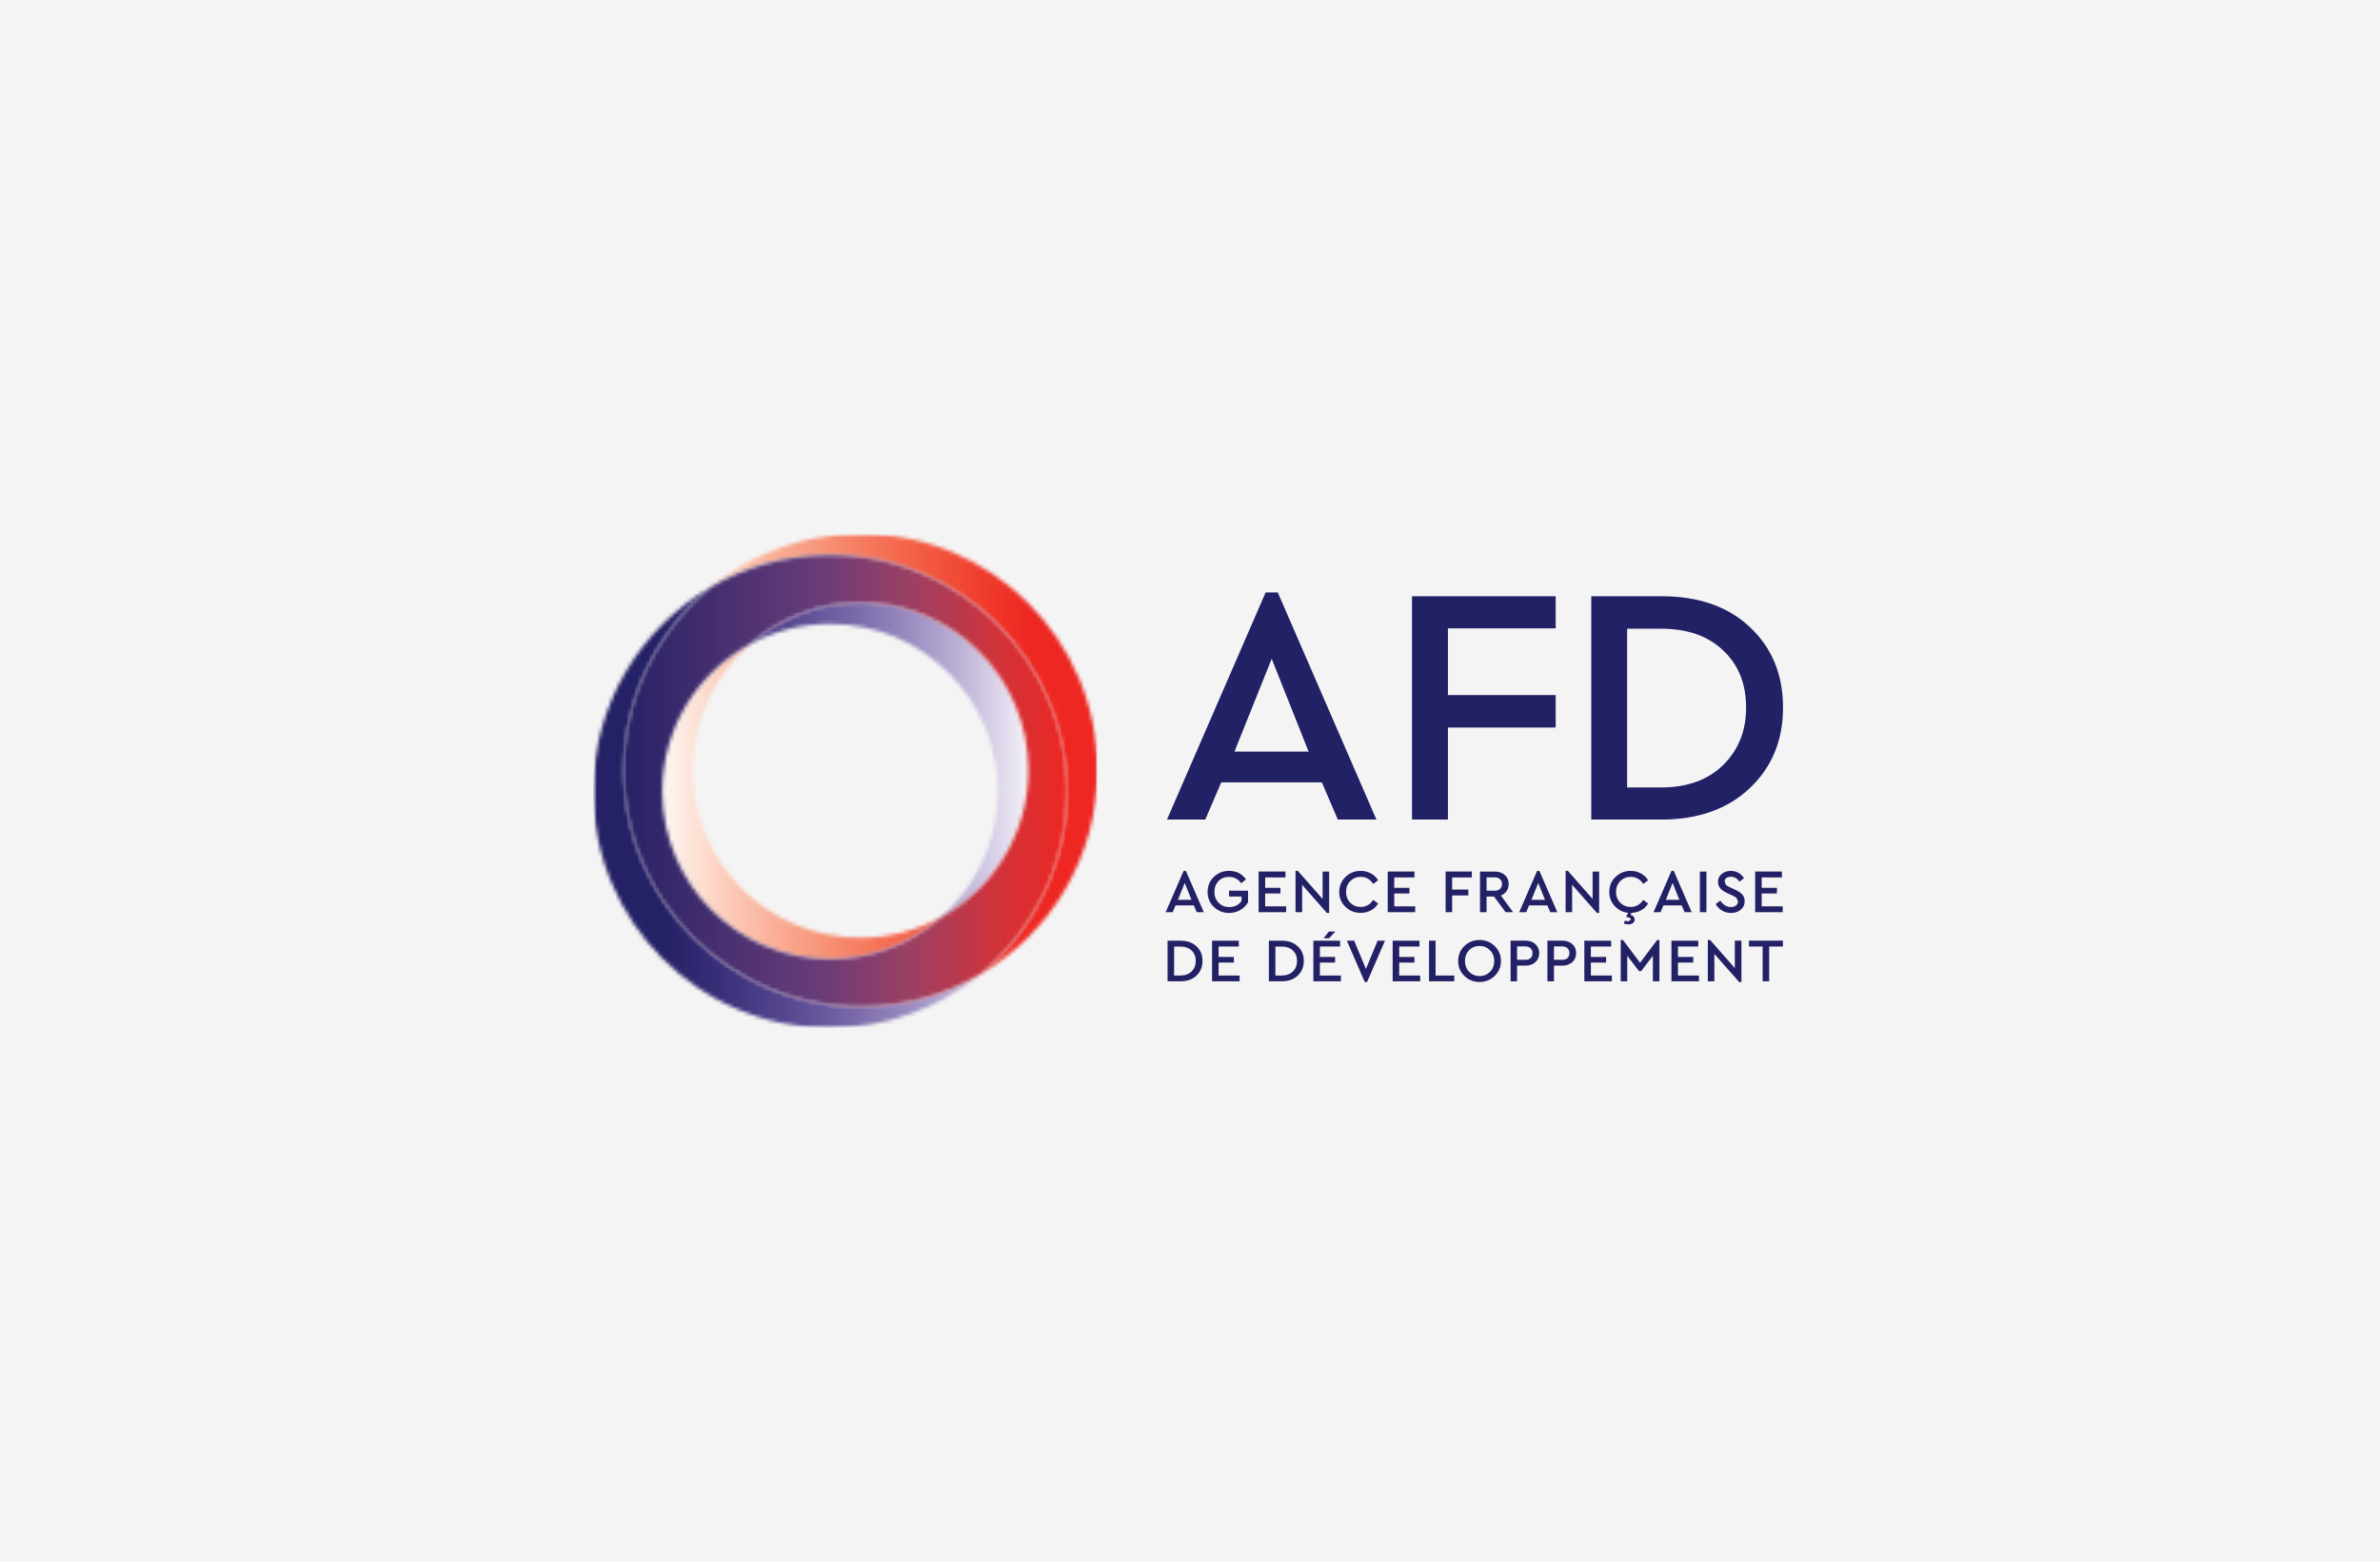
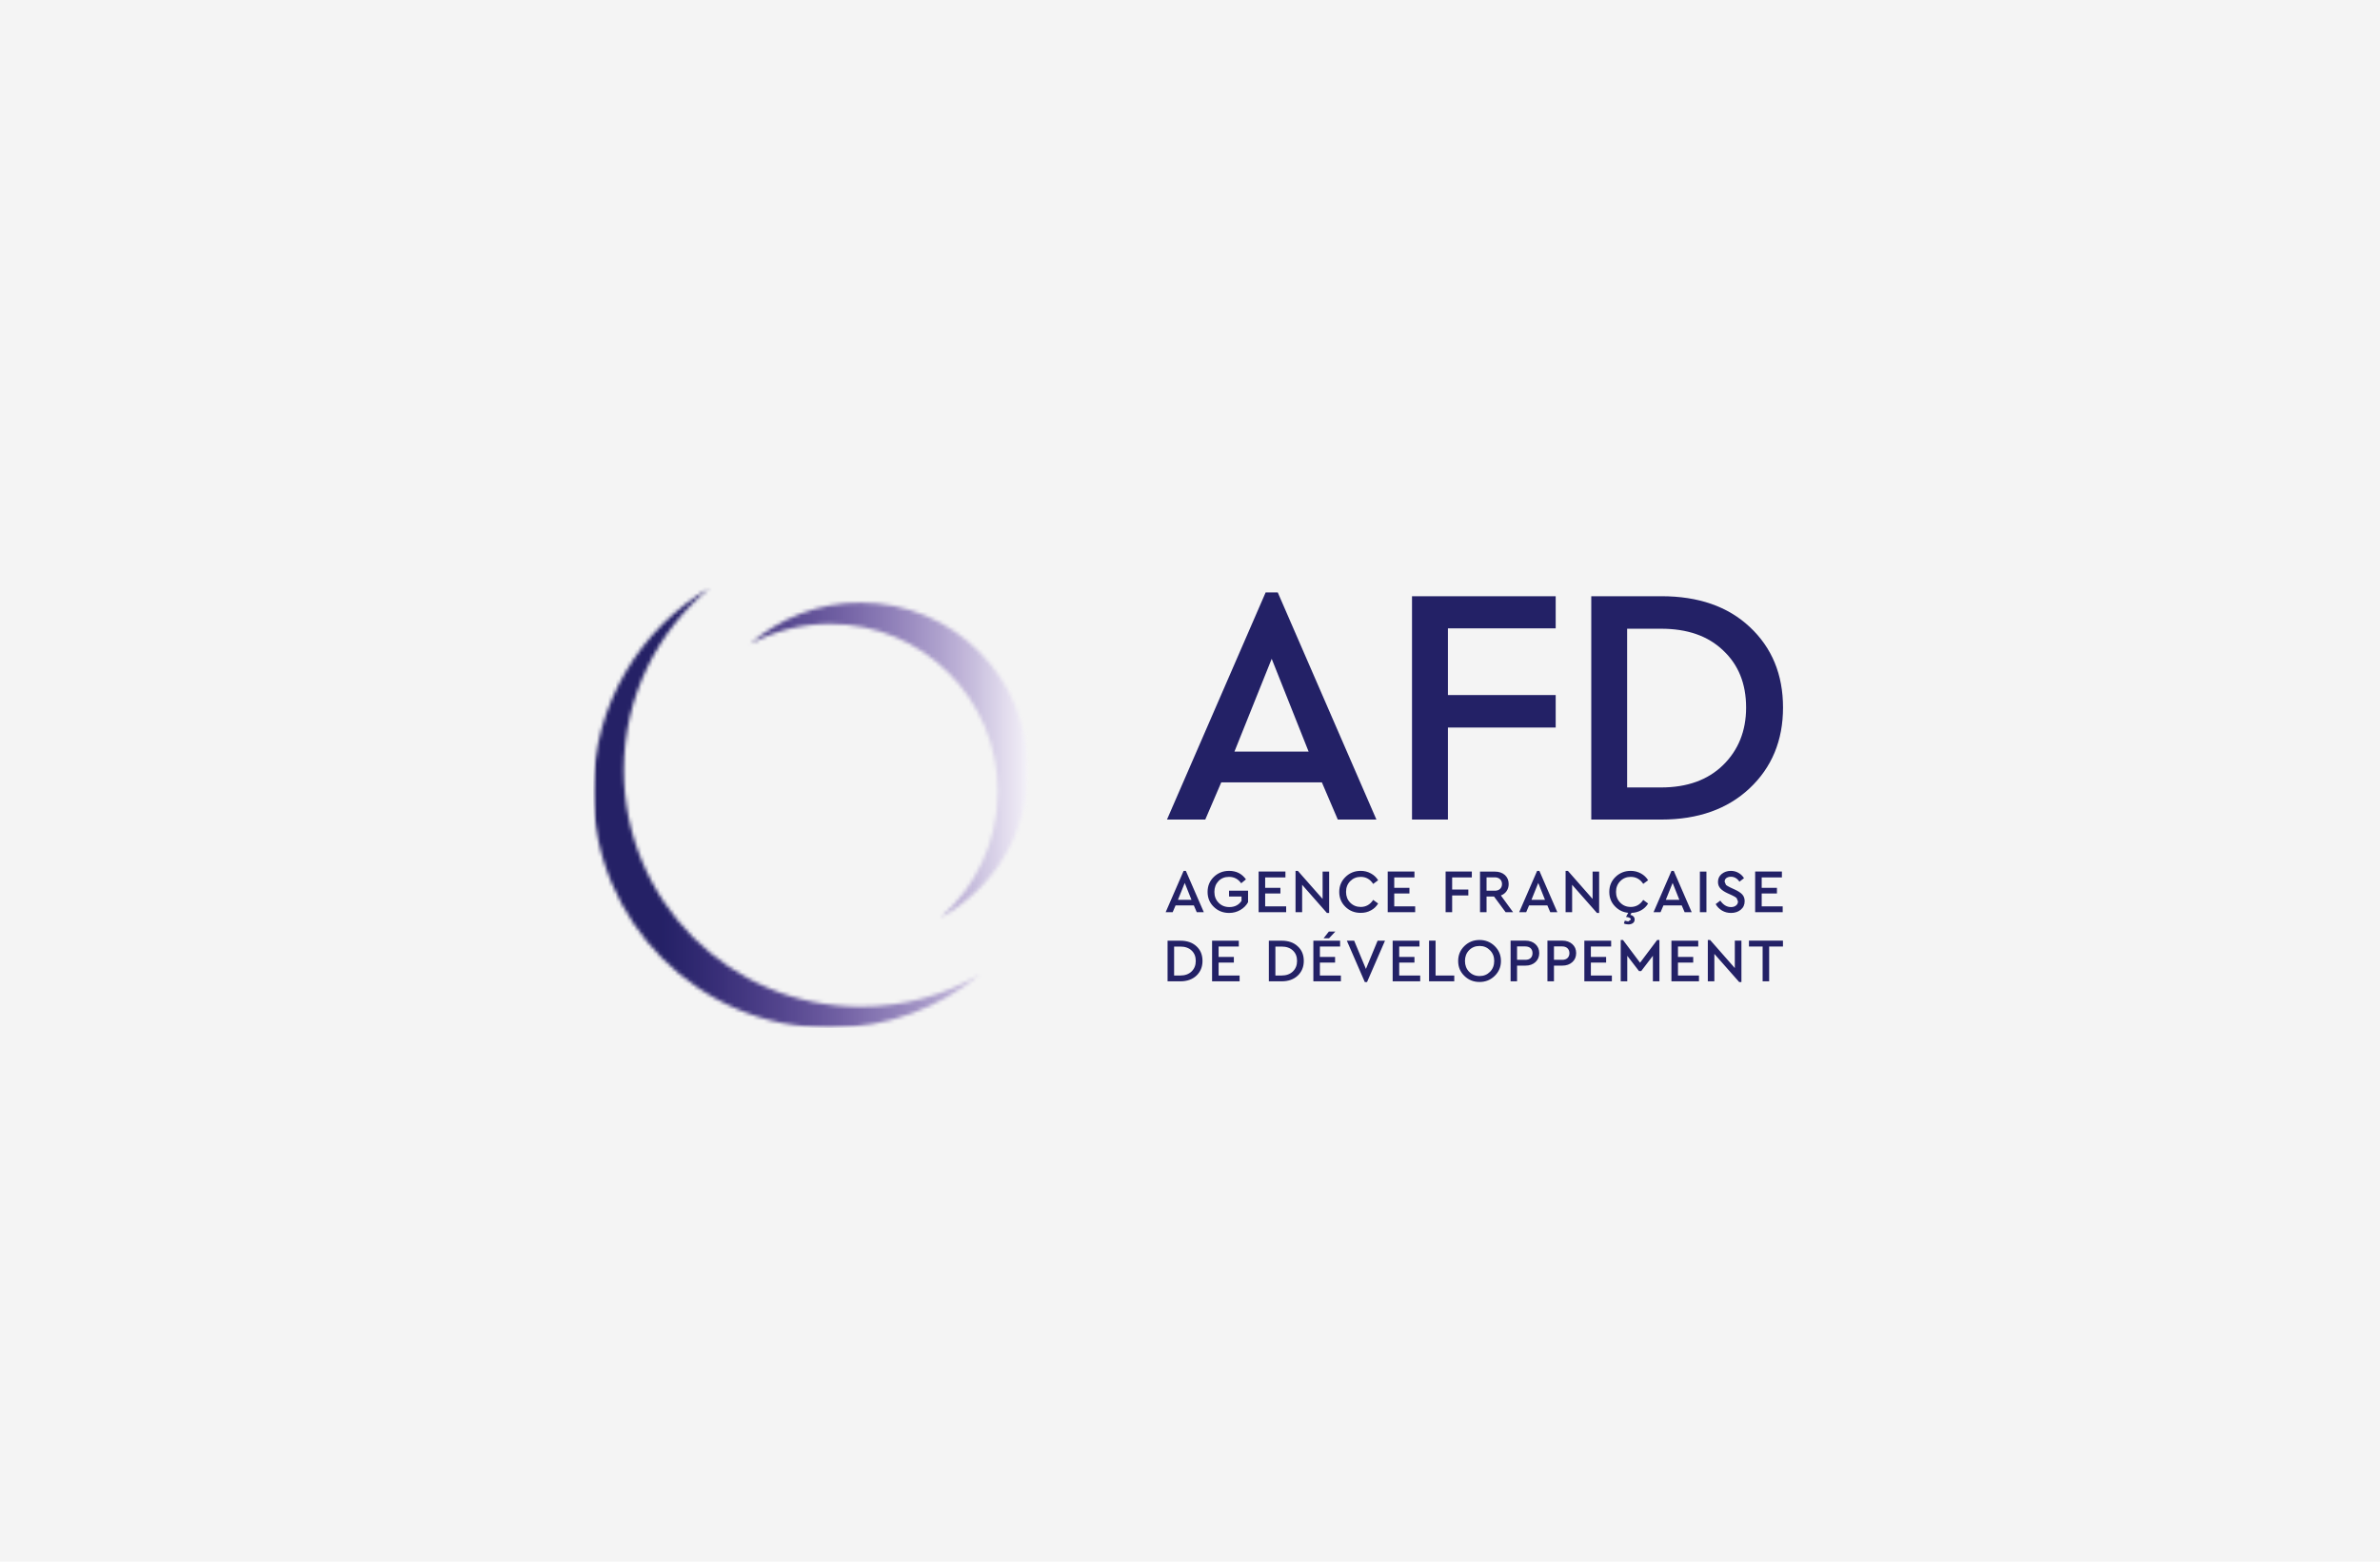
<svg xmlns="http://www.w3.org/2000/svg" width="640" height="420" viewBox="0 0 640 420" fill="none">
  <rect width="640" height="420" fill="#F4F4F4" />
  <g style="mix-blend-mode:luminosity">
    <mask id="mask0_1_162" style="mask-type:luminance" maskUnits="userSpaceOnUse" x="178" y="143" width="118" height="120">
-       <path d="M178.087 143.541H295.113V262.062H178.087V143.541Z" fill="white" />
-     </mask>
+       </mask>
    <g mask="url(#mask0_1_162)">
      <mask id="mask1_1_162" style="mask-type:luminance" maskUnits="userSpaceOnUse" x="178" y="143" width="118" height="120">
        <path d="M231.424 143.541C216.119 143.541 202.074 148.932 191.084 157.924C200.512 152.408 211.485 149.251 223.203 149.251C258.377 149.251 286.892 177.716 286.892 212.848C286.892 232.693 277.802 250.393 263.562 262.062C282.436 251.031 295.113 230.565 295.113 207.138C295.113 172.005 266.598 143.541 231.424 143.541ZM178.087 212.848C178.087 237.748 198.293 257.93 223.203 257.93C234.585 257.93 244.972 253.727 252.926 246.775C246.534 250.233 239.201 252.202 231.424 252.202C206.496 252.202 186.308 232.037 186.308 207.138C186.308 193.606 192.273 181.475 201.719 173.211C187.639 180.837 178.087 195.734 178.087 212.848Z" fill="white" />
      </mask>
      <g mask="url(#mask1_1_162)">
        <path d="M295.113 262.062V143.541H178.087V262.062H295.113Z" fill="url(#paint0_linear_1_162)" />
      </g>
    </g>
    <mask id="mask2_1_162" style="mask-type:luminance" maskUnits="userSpaceOnUse" x="159" y="157" width="118" height="120">
      <path d="M159.532 157.924H276.541V276.463H159.532V157.924Z" fill="white" />
    </mask>
    <g mask="url(#mask2_1_162)">
      <mask id="mask3_1_162" style="mask-type:luminance" maskUnits="userSpaceOnUse" x="159" y="157" width="118" height="120">
        <path d="M159.532 212.848C159.532 247.874 187.852 276.285 222.866 276.463H223.541C238.739 276.374 252.66 270.983 263.562 262.062C254.133 267.578 243.143 270.752 231.424 270.752C196.251 270.752 167.753 242.27 167.753 207.138C167.753 187.31 176.844 169.593 191.084 157.924C172.21 168.955 159.532 189.421 159.532 212.848ZM201.719 173.211C208.111 169.753 215.427 167.784 223.203 167.784C248.132 167.784 268.338 187.966 268.338 212.848C268.338 226.38 262.372 238.51 252.926 246.775C266.988 239.149 276.541 224.252 276.541 207.138C276.541 182.256 256.353 162.074 231.424 162.074C220.043 162.074 209.656 166.277 201.719 173.211Z" fill="white" />
      </mask>
      <g mask="url(#mask3_1_162)">
        <path d="M159.532 276.463V157.924H276.541V276.463H159.532Z" fill="url(#paint1_linear_1_162)" />
      </g>
    </g>
    <mask id="mask4_1_162" style="mask-type:luminance" maskUnits="userSpaceOnUse" x="166" y="148" width="123" height="125">
      <path d="M166.226 148.045H288.064V272.277H166.226V148.045Z" fill="white" />
    </mask>
    <g mask="url(#mask4_1_162)">
      <mask id="mask5_1_162" style="mask-type:luminance" maskUnits="userSpaceOnUse" x="167" y="149" width="120" height="122">
-         <path d="M191.084 157.924C176.844 169.593 167.753 187.31 167.753 207.137C167.753 242.27 196.251 270.752 231.424 270.752C243.143 270.752 254.134 267.578 263.562 262.062C277.802 250.393 286.892 232.693 286.892 212.848C286.892 177.716 258.377 149.251 223.203 149.251C211.485 149.251 200.512 152.408 191.084 157.924ZM178.087 212.848C178.087 195.734 187.639 180.837 201.719 173.211C209.656 166.277 220.043 162.073 231.424 162.073C256.353 162.073 276.541 182.256 276.541 207.137C276.541 224.252 266.988 239.149 252.926 246.775C244.972 253.727 234.585 257.93 223.203 257.93C198.293 257.93 178.087 237.748 178.087 212.848Z" fill="white" />
-       </mask>
+         </mask>
      <g mask="url(#mask5_1_162)">
        <path d="M288.251 147.773H165.744V272.316H288.251V147.773Z" fill="url(#paint2_linear_1_162)" />
      </g>
    </g>
    <path d="M446.762 160.351C456.688 160.351 464.624 163.083 470.537 168.634C476.467 174.184 479.468 181.385 479.468 190.305C479.468 199.12 476.467 206.409 470.448 212.048C464.536 217.599 456.599 220.419 446.762 220.419H427.906V160.351H446.762ZM437.547 169.095V211.782H446.674C453.687 211.782 459.244 209.778 463.346 205.77C467.447 201.762 469.543 196.566 469.543 190.305C469.543 183.832 467.447 178.742 463.346 174.912C459.244 170.992 453.687 169.095 446.674 169.095M418.336 160.351V168.988H389.359V186.936H418.336V195.661H389.359V220.419H379.7V160.351M359.743 220.419L355.464 210.417H328.404L324.107 220.419H313.809L340.336 159.341H343.603L370.13 220.419H359.743ZM351.895 202.134L341.969 177.182L331.955 202.134" fill="#232166" />
    <path d="M470.306 252.98V254.558H473.981V263.922H475.739V254.558H479.45V252.98M466.506 260.358L459.866 252.803H459.245V263.922H461.003V256.545L467.679 264.117H468.282V252.98H466.506M451.219 258.886H455.32V257.36H451.219V254.558H456.67V252.998H449.461V263.922H456.865V262.362H451.219M441.027 258.921L436.429 252.803H435.826V263.922H437.583V257.059L440.744 261.173H441.33L444.473 257.059V263.922H446.231V252.803H445.626M427.799 258.886H431.901V257.36H427.799V254.558H433.25V252.998H426.042V263.922H433.446V262.362H427.799M421.514 257.662C421.176 257.981 420.697 258.141 420.094 258.141H417.874V254.54H420.094C420.697 254.54 421.177 254.718 421.514 255.037C421.852 255.374 422.029 255.817 422.029 256.35C422.029 256.899 421.852 257.325 421.514 257.662ZM422.81 253.92C422.118 253.3 421.23 252.98 420.111 252.98H416.116V263.923H417.874V259.702H420.111C421.23 259.702 422.118 259.383 422.81 258.762C423.502 258.142 423.84 257.326 423.84 256.333C423.84 255.339 423.502 254.541 422.81 253.921M411.606 257.662C411.269 257.981 410.79 258.141 410.15 258.141H407.949V254.54H410.15C410.79 254.54 411.269 254.718 411.606 255.037C411.944 255.374 412.104 255.817 412.104 256.35C412.104 256.899 411.944 257.325 411.606 257.662ZM412.885 253.92C412.193 253.3 411.304 252.98 410.204 252.98H406.209V263.923H407.949V259.702H410.204C411.304 259.702 412.192 259.383 412.885 258.762C413.56 258.142 413.914 257.326 413.914 256.333C413.914 255.339 413.56 254.541 412.885 253.921M400.687 261.351C399.941 262.114 399 262.504 397.881 262.504C396.745 262.504 395.804 262.114 395.058 261.351C394.312 260.589 393.94 259.613 393.94 258.442C393.94 257.289 394.312 256.314 395.058 255.552C395.804 254.79 396.745 254.416 397.881 254.416C399 254.416 399.923 254.806 400.669 255.57C401.433 256.333 401.805 257.29 401.805 258.443C401.805 259.614 401.433 260.588 400.687 261.351ZM397.864 252.803C396.248 252.803 394.899 253.352 393.78 254.435C392.662 255.534 392.111 256.864 392.111 258.46C392.111 260.056 392.661 261.387 393.78 262.468C394.899 263.567 396.248 264.1 397.864 264.1C399.444 264.1 400.811 263.568 401.93 262.468C403.048 261.386 403.617 260.056 403.617 258.46C403.617 256.864 403.049 255.534 401.93 254.435C400.812 253.352 399.444 252.803 397.864 252.803ZM386.039 252.981H384.281V263.923H391.063V262.362H386.039M376.255 258.886H380.357V257.361H376.255V254.559H381.706V252.998H374.497V263.923H381.902V262.362H376.255M367.307 260.589L364.146 252.998H362.175L367.005 264.118H367.608L372.438 252.998H370.449M355.925 252.342H357.399L359.086 250.533H357.346M354.931 258.886H359.015V257.361H354.931V254.559H360.364V252.998H353.173V263.923H360.577V262.362H354.931M347.669 261.263C346.923 261.99 345.893 262.362 344.633 262.362H342.964V254.577H344.633C345.911 254.577 346.923 254.932 347.669 255.641C348.415 256.333 348.788 257.273 348.788 258.443C348.788 259.596 348.415 260.536 347.669 261.263ZM344.651 252.998H341.206V263.923H344.651C346.444 263.923 347.882 263.408 348.965 262.398C350.048 261.37 350.599 260.057 350.599 258.443C350.599 256.811 350.066 255.499 348.965 254.506C347.9 253.494 346.444 252.998 344.651 252.998ZM327.694 258.887H331.796V257.361H327.694V254.559H333.127V252.999H325.936V263.923H333.34V262.363H327.694M320.432 261.264C319.686 261.991 318.657 262.363 317.396 262.363H315.727V254.577H317.396C318.674 254.577 319.686 254.932 320.432 255.641C321.178 256.334 321.551 257.273 321.551 258.443C321.551 259.597 321.178 260.536 320.432 261.264ZM317.414 252.999H313.969V263.924H317.414C319.189 263.924 320.645 263.409 321.728 262.398C322.811 261.37 323.362 260.057 323.362 258.443C323.362 256.812 322.829 255.5 321.746 254.506C320.663 253.495 319.207 252.999 317.414 252.999ZM479.379 243.759H473.733V240.301H477.834V238.776H473.733V235.974H479.166V234.395H471.975V245.338H479.379M466.524 239.255L465.299 238.687C464.749 238.421 464.358 238.19 464.128 237.996L463.772 237.127C463.772 236.701 463.932 236.366 464.251 236.134C464.571 235.922 464.979 235.797 465.441 235.797C466.381 235.797 467.145 236.239 467.749 237.127L468.974 236.187C468.619 235.602 468.139 235.123 467.518 234.769C466.914 234.413 466.204 234.219 465.441 234.219C464.464 234.219 463.648 234.503 462.973 235.053C462.316 235.585 461.978 236.312 461.978 237.199C461.978 237.89 462.209 238.494 462.653 238.972C463.098 239.451 463.737 239.859 464.535 240.231L465.743 240.781C466.329 241.047 466.737 241.295 466.986 241.526L467.358 242.43C467.358 242.891 467.181 243.264 466.826 243.53C466.489 243.814 466.028 243.956 465.477 243.956C464.359 243.956 463.4 243.37 462.601 242.217L461.357 243.157C461.784 243.902 462.352 244.469 463.062 244.895C463.79 245.321 464.589 245.533 465.476 245.533C466.542 245.533 467.429 245.232 468.104 244.665C468.814 244.079 469.152 243.317 469.152 242.359C469.152 241.65 468.939 241.047 468.513 240.568C468.068 240.089 467.412 239.663 466.524 239.256M457.114 245.338H458.872V234.413H457.114V245.338ZM447.952 242.004L449.781 237.463L451.592 242.004H447.952ZM453.012 245.338H454.912L450.083 234.218H449.478L444.649 245.338H446.531L447.312 243.511H452.23M437.245 246.597C438.026 246.687 438.542 246.881 438.542 247.324L437.848 247.821L436.925 247.608L436.676 248.354C436.959 248.513 437.422 248.62 437.865 248.62C438.718 248.62 439.57 248.248 439.57 247.29C439.57 246.598 439.019 246.155 438.415 246.048L438.717 245.516C439.64 245.478 440.492 245.268 441.273 244.842C442.09 244.398 442.729 243.778 443.191 242.998L441.877 242.022C441.06 243.281 439.942 243.92 438.521 243.92C437.385 243.92 436.444 243.53 435.698 242.767C434.934 242.003 434.562 241.029 434.562 239.876C434.562 238.723 434.934 237.748 435.698 236.985C436.444 236.222 437.385 235.832 438.521 235.832C439.942 235.832 441.06 236.47 441.877 237.712L443.191 236.736C442.712 235.973 442.073 235.353 441.256 234.91C440.421 234.449 439.498 234.217 438.504 234.217C436.906 234.217 435.538 234.767 434.42 235.849C433.301 236.948 432.751 238.278 432.751 239.875C432.751 241.471 433.301 242.819 434.42 243.9C435.379 244.84 436.515 245.372 437.847 245.497M422.757 237.96L429.433 245.533H430.019V234.413H428.262V241.773L421.621 234.218H421V245.338H422.758M411.82 242.004L413.648 237.463L415.459 242.004H411.82ZM418.78 245.338L413.95 234.218H413.346L408.517 245.338H410.399L411.179 243.511H416.098L416.879 245.338M401.947 239.556H399.746V235.956H401.947C402.569 235.956 403.031 236.134 403.386 236.471C403.723 236.79 403.901 237.234 403.901 237.766C403.901 238.297 403.723 238.723 403.386 239.06C403.03 239.397 402.569 239.557 401.947 239.557M403.599 240.834C404.256 240.585 404.771 240.195 405.144 239.646C405.516 239.096 405.694 238.475 405.694 237.748C405.694 236.755 405.356 235.957 404.682 235.336C403.99 234.716 403.084 234.414 401.983 234.414H397.988V245.338H399.746V241.117H401.753L404.878 245.338H406.884M390.495 240.833H394.845V239.237H390.495V235.974H395.786V234.395H388.737V245.338H390.495M380.552 243.759H374.924V240.301H379.007V238.776H374.924V235.974H380.357V234.395H373.166V245.338H380.552M368.656 244.841C369.491 244.397 370.13 243.777 370.591 242.996L369.26 242.021C368.443 243.28 367.324 243.919 365.904 243.919C364.785 243.919 363.844 243.529 363.081 242.765C362.335 242.002 361.962 241.045 361.962 239.875C361.962 238.705 362.335 237.746 363.081 236.984C363.844 236.221 364.785 235.831 365.904 235.831C367.324 235.831 368.443 236.469 369.26 237.728L370.591 236.735C370.112 235.972 369.473 235.352 368.638 234.908C367.821 234.447 366.898 234.216 365.904 234.216C364.288 234.216 362.921 234.765 361.802 235.865C360.702 236.948 360.133 238.277 360.133 239.873C360.133 241.469 360.684 242.817 361.802 243.899C362.921 244.981 364.27 245.513 365.904 245.513C366.916 245.513 367.821 245.301 368.656 244.838M350.155 237.96L356.813 245.533H357.417V234.413H355.659V241.773L349.001 234.218H348.379V245.337H350.155M345.858 243.759H340.212V240.301H344.313V238.776H340.212V235.974H345.663V234.395H338.454V245.337H345.858M330.499 241.117H333.855V242.286C333.127 243.386 332.026 243.954 330.588 243.954C329.416 243.954 328.44 243.564 327.694 242.784C326.931 242.021 326.558 241.046 326.558 239.857C326.558 238.704 326.931 237.729 327.659 236.967C328.387 236.204 329.328 235.832 330.5 235.832C331.849 235.832 332.95 236.399 333.767 237.552L335.045 236.506C333.962 234.98 332.453 234.218 330.517 234.218C328.884 234.218 327.517 234.767 326.398 235.849C325.279 236.948 324.729 238.279 324.729 239.875C324.729 241.471 325.279 242.819 326.398 243.901C327.517 244.983 328.884 245.533 330.517 245.533C331.618 245.533 332.63 245.266 333.536 244.735C334.441 244.22 335.134 243.511 335.613 242.642V239.556H330.5M316.757 242.003L318.586 237.463L320.397 242.003H316.757ZM318.284 234.218L313.454 245.337H315.336L316.118 243.511H321.036L321.817 245.337H323.717L318.887 234.218" fill="#232166" />
  </g>
  <defs>
    <linearGradient id="paint0_linear_1_162" x1="295.106" y1="209.999" x2="178.09" y2="209.999" gradientUnits="userSpaceOnUse">
      <stop stop-color="#EE2722" />
      <stop offset="0.125" stop-color="#EE2722" />
      <stop offset="0.156" stop-color="#EE2722" />
      <stop offset="0.16" stop-color="#EE2822" />
      <stop offset="0.164" stop-color="#EE2823" />
      <stop offset="0.168" stop-color="#EE2923" />
      <stop offset="0.172" stop-color="#EE2A23" />
      <stop offset="0.176" stop-color="#EE2B24" />
      <stop offset="0.18" stop-color="#EE2C24" />
      <stop offset="0.184" stop-color="#EE2C25" />
      <stop offset="0.188" stop-color="#EE2D25" />
      <stop offset="0.191" stop-color="#EF2E25" />
      <stop offset="0.195" stop-color="#EF2E26" />
      <stop offset="0.199" stop-color="#EF2F26" />
      <stop offset="0.203" stop-color="#EF3027" />
      <stop offset="0.207" stop-color="#EF3127" />
      <stop offset="0.211" stop-color="#EF3227" />
      <stop offset="0.215" stop-color="#EF3228" />
      <stop offset="0.219" stop-color="#EF3328" />
      <stop offset="0.223" stop-color="#EF3429" />
      <stop offset="0.227" stop-color="#EF3529" />
      <stop offset="0.23" stop-color="#EF362A" />
      <stop offset="0.234" stop-color="#EF372A" />
      <stop offset="0.238" stop-color="#EF382A" />
      <stop offset="0.242" stop-color="#EF382B" />
      <stop offset="0.246" stop-color="#F0392B" />
      <stop offset="0.25" stop-color="#F03A2C" />
      <stop offset="0.254" stop-color="#F03B2C" />
      <stop offset="0.258" stop-color="#F03C2D" />
      <stop offset="0.262" stop-color="#F03C2D" />
      <stop offset="0.266" stop-color="#F03D2E" />
      <stop offset="0.27" stop-color="#F03E2E" />
      <stop offset="0.273" stop-color="#F03F2F" />
      <stop offset="0.277" stop-color="#F03F2F" />
      <stop offset="0.281" stop-color="#F04030" />
      <stop offset="0.285" stop-color="#F04130" />
      <stop offset="0.289" stop-color="#F04231" />
      <stop offset="0.293" stop-color="#F04331" />
      <stop offset="0.297" stop-color="#F04432" />
      <stop offset="0.301" stop-color="#F14533" />
      <stop offset="0.305" stop-color="#F14633" />
      <stop offset="0.309" stop-color="#F14734" />
      <stop offset="0.312" stop-color="#F14835" />
      <stop offset="0.316" stop-color="#F14935" />
      <stop offset="0.32" stop-color="#F14A36" />
      <stop offset="0.324" stop-color="#F14B36" />
      <stop offset="0.328" stop-color="#F14C37" />
      <stop offset="0.332" stop-color="#F14C38" />
      <stop offset="0.336" stop-color="#F14D38" />
      <stop offset="0.34" stop-color="#F14E39" />
      <stop offset="0.344" stop-color="#F14F39" />
      <stop offset="0.348" stop-color="#F14F3A" />
      <stop offset="0.352" stop-color="#F2503B" />
      <stop offset="0.355" stop-color="#F2513B" />
      <stop offset="0.359" stop-color="#F2523C" />
      <stop offset="0.363" stop-color="#F2533D" />
      <stop offset="0.367" stop-color="#F2543D" />
      <stop offset="0.371" stop-color="#F2553E" />
      <stop offset="0.375" stop-color="#F2563F" />
      <stop offset="0.379" stop-color="#F2573F" />
      <stop offset="0.383" stop-color="#F25840" />
      <stop offset="0.387" stop-color="#F25841" />
      <stop offset="0.391" stop-color="#F25941" />
      <stop offset="0.395" stop-color="#F25A42" />
      <stop offset="0.398" stop-color="#F25B43" />
      <stop offset="0.402" stop-color="#F35C43" />
      <stop offset="0.406" stop-color="#F35C44" />
      <stop offset="0.41" stop-color="#F35D45" />
      <stop offset="0.414" stop-color="#F35E45" />
      <stop offset="0.418" stop-color="#F35F46" />
      <stop offset="0.422" stop-color="#F36047" />
      <stop offset="0.426" stop-color="#F36148" />
      <stop offset="0.43" stop-color="#F36248" />
      <stop offset="0.434" stop-color="#F36349" />
      <stop offset="0.438" stop-color="#F3644A" />
      <stop offset="0.441" stop-color="#F3654B" />
      <stop offset="0.445" stop-color="#F3664B" />
      <stop offset="0.449" stop-color="#F3674C" />
      <stop offset="0.453" stop-color="#F3674D" />
      <stop offset="0.457" stop-color="#F4684E" />
      <stop offset="0.461" stop-color="#F4694E" />
      <stop offset="0.465" stop-color="#F46A4F" />
      <stop offset="0.469" stop-color="#F46B50" />
      <stop offset="0.473" stop-color="#F46C51" />
      <stop offset="0.477" stop-color="#F46D52" />
      <stop offset="0.48" stop-color="#F46E52" />
      <stop offset="0.484" stop-color="#F46F53" />
      <stop offset="0.488" stop-color="#F47054" />
      <stop offset="0.492" stop-color="#F47155" />
      <stop offset="0.496" stop-color="#F47156" />
      <stop offset="0.5" stop-color="#F47257" />
      <stop offset="0.504" stop-color="#F47357" />
      <stop offset="0.508" stop-color="#F57458" />
      <stop offset="0.512" stop-color="#F57559" />
      <stop offset="0.516" stop-color="#F5765A" />
      <stop offset="0.52" stop-color="#F5775B" />
      <stop offset="0.523" stop-color="#F5785C" />
      <stop offset="0.527" stop-color="#F5795D" />
      <stop offset="0.531" stop-color="#F5795D" />
      <stop offset="0.535" stop-color="#F57A5E" />
      <stop offset="0.539" stop-color="#F57B5F" />
      <stop offset="0.543" stop-color="#F57C60" />
      <stop offset="0.547" stop-color="#F57D61" />
      <stop offset="0.551" stop-color="#F57E62" />
      <stop offset="0.555" stop-color="#F57F63" />
      <stop offset="0.559" stop-color="#F68064" />
      <stop offset="0.562" stop-color="#F68165" />
      <stop offset="0.566" stop-color="#F68266" />
      <stop offset="0.57" stop-color="#F68367" />
      <stop offset="0.574" stop-color="#F68468" />
      <stop offset="0.578" stop-color="#F68569" />
      <stop offset="0.582" stop-color="#F6866A" />
      <stop offset="0.586" stop-color="#F6876B" />
      <stop offset="0.59" stop-color="#F6886C" />
      <stop offset="0.594" stop-color="#F6896D" />
      <stop offset="0.598" stop-color="#F68A6E" />
      <stop offset="0.602" stop-color="#F68B6F" />
      <stop offset="0.605" stop-color="#F68C70" />
      <stop offset="0.609" stop-color="#F78D71" />
      <stop offset="0.613" stop-color="#F78E72" />
      <stop offset="0.617" stop-color="#F78F73" />
      <stop offset="0.621" stop-color="#F79074" />
      <stop offset="0.625" stop-color="#F79175" />
      <stop offset="0.629" stop-color="#F79276" />
      <stop offset="0.633" stop-color="#F79477" />
      <stop offset="0.637" stop-color="#F79578" />
      <stop offset="0.641" stop-color="#F7967A" />
      <stop offset="0.645" stop-color="#F7977B" />
      <stop offset="0.648" stop-color="#F7987C" />
      <stop offset="0.652" stop-color="#F7997D" />
      <stop offset="0.656" stop-color="#F89A7E" />
      <stop offset="0.66" stop-color="#F89A7F" />
      <stop offset="0.664" stop-color="#F89B80" />
      <stop offset="0.668" stop-color="#F89C81" />
      <stop offset="0.672" stop-color="#F89D82" />
      <stop offset="0.676" stop-color="#F89E83" />
      <stop offset="0.68" stop-color="#F89F84" />
      <stop offset="0.684" stop-color="#F8A085" />
      <stop offset="0.688" stop-color="#F8A186" />
      <stop offset="0.691" stop-color="#F8A288" />
      <stop offset="0.695" stop-color="#F8A389" />
      <stop offset="0.699" stop-color="#F8A48A" />
      <stop offset="0.703" stop-color="#F8A58B" />
      <stop offset="0.707" stop-color="#F8A68C" />
      <stop offset="0.711" stop-color="#F9A78D" />
      <stop offset="0.715" stop-color="#F9A98F" />
      <stop offset="0.719" stop-color="#F9AA90" />
      <stop offset="0.723" stop-color="#F9AB91" />
      <stop offset="0.727" stop-color="#F9AC92" />
      <stop offset="0.73" stop-color="#F9AC93" />
      <stop offset="0.734" stop-color="#F9AD94" />
      <stop offset="0.738" stop-color="#F9AE95" />
      <stop offset="0.742" stop-color="#F9AF97" />
      <stop offset="0.746" stop-color="#F9B098" />
      <stop offset="0.75" stop-color="#F9B199" />
      <stop offset="0.754" stop-color="#F9B29A" />
      <stop offset="0.758" stop-color="#F9B39B" />
      <stop offset="0.762" stop-color="#FAB49D" />
      <stop offset="0.766" stop-color="#FAB59E" />
      <stop offset="0.77" stop-color="#FAB79F" />
      <stop offset="0.773" stop-color="#FAB8A0" />
      <stop offset="0.777" stop-color="#FAB9A2" />
      <stop offset="0.781" stop-color="#FABAA3" />
      <stop offset="0.785" stop-color="#FABBA4" />
      <stop offset="0.789" stop-color="#FABCA6" />
      <stop offset="0.793" stop-color="#FABDA7" />
      <stop offset="0.797" stop-color="#FABEA8" />
      <stop offset="0.801" stop-color="#FABFA9" />
      <stop offset="0.805" stop-color="#FAC0AB" />
      <stop offset="0.809" stop-color="#FAC1AC" />
      <stop offset="0.812" stop-color="#FBC2AD" />
      <stop offset="0.816" stop-color="#FBC3AE" />
      <stop offset="0.82" stop-color="#FBC4B0" />
      <stop offset="0.824" stop-color="#FBC5B1" />
      <stop offset="0.828" stop-color="#FBC6B2" />
      <stop offset="0.832" stop-color="#FBC7B4" />
      <stop offset="0.836" stop-color="#FBC8B5" />
      <stop offset="0.84" stop-color="#FBC9B6" />
      <stop offset="0.844" stop-color="#FBCAB8" />
      <stop offset="0.848" stop-color="#FBCBB9" />
      <stop offset="0.852" stop-color="#FBCDBA" />
      <stop offset="0.855" stop-color="#FBCDBC" />
      <stop offset="0.859" stop-color="#FBCEBD" />
      <stop offset="0.863" stop-color="#FCCFBE" />
      <stop offset="0.867" stop-color="#FCD0C0" />
      <stop offset="0.871" stop-color="#FCD1C1" />
      <stop offset="0.875" stop-color="#FCD2C3" />
      <stop offset="0.879" stop-color="#FCD4C4" />
      <stop offset="0.883" stop-color="#FCD5C6" />
      <stop offset="0.887" stop-color="#FCD7C8" />
      <stop offset="0.891" stop-color="#FCD8C9" />
      <stop offset="0.895" stop-color="#FCD9CB" />
      <stop offset="0.898" stop-color="#FCDACC" />
      <stop offset="0.902" stop-color="#FCDBCE" />
      <stop offset="0.906" stop-color="#FDDDCF" />
      <stop offset="0.91" stop-color="#FDDED1" />
      <stop offset="0.914" stop-color="#FDDFD2" />
      <stop offset="0.918" stop-color="#FDE0D4" />
      <stop offset="0.922" stop-color="#FDE1D5" />
      <stop offset="0.926" stop-color="#FDE2D6" />
      <stop offset="0.93" stop-color="#FDE3D8" />
      <stop offset="0.934" stop-color="#FDE4D9" />
      <stop offset="0.938" stop-color="#FDE5DB" />
      <stop offset="0.941" stop-color="#FDE6DC" />
      <stop offset="0.945" stop-color="#FDE7DE" />
      <stop offset="0.949" stop-color="#FDE8DF" />
      <stop offset="0.953" stop-color="#FDE9E1" />
      <stop offset="0.957" stop-color="#FEEAE2" />
      <stop offset="0.961" stop-color="#FEECE4" />
      <stop offset="0.965" stop-color="#FEEDE5" />
      <stop offset="0.969" stop-color="#FEEEE7" />
      <stop offset="0.973" stop-color="#FEEFE9" />
      <stop offset="0.977" stop-color="#FEF0EA" />
      <stop offset="0.98" stop-color="#FEF1EC" />
      <stop offset="0.984" stop-color="#FEF3ED" />
      <stop offset="0.988" stop-color="#FEF4EF" />
      <stop offset="0.992" stop-color="#FEF5F0" />
      <stop offset="0.996" stop-color="#FEF6F2" />
      <stop offset="1" stop-color="#FEF6F3" />
    </linearGradient>
    <linearGradient id="paint1_linear_1_162" x1="159.531" y1="209.999" x2="276.548" y2="209.999" gradientUnits="userSpaceOnUse">
      <stop stop-color="#252166" />
      <stop offset="0.125" stop-color="#252166" />
      <stop offset="0.156" stop-color="#252166" />
      <stop offset="0.16" stop-color="#252167" />
      <stop offset="0.164" stop-color="#252267" />
      <stop offset="0.168" stop-color="#262268" />
      <stop offset="0.172" stop-color="#272268" />
      <stop offset="0.176" stop-color="#272369" />
      <stop offset="0.18" stop-color="#282369" />
      <stop offset="0.184" stop-color="#28236A" />
      <stop offset="0.188" stop-color="#29246A" />
      <stop offset="0.191" stop-color="#2A246B" />
      <stop offset="0.195" stop-color="#2A256B" />
      <stop offset="0.199" stop-color="#2B256C" />
      <stop offset="0.203" stop-color="#2B256C" />
      <stop offset="0.207" stop-color="#2C266D" />
      <stop offset="0.211" stop-color="#2C266D" />
      <stop offset="0.215" stop-color="#2D276E" />
      <stop offset="0.219" stop-color="#2D276E" />
      <stop offset="0.223" stop-color="#2E276F" />
      <stop offset="0.227" stop-color="#2E286F" />
      <stop offset="0.23" stop-color="#2F2870" />
      <stop offset="0.234" stop-color="#302970" />
      <stop offset="0.238" stop-color="#302971" />
      <stop offset="0.242" stop-color="#312971" />
      <stop offset="0.246" stop-color="#322A72" />
      <stop offset="0.25" stop-color="#322A72" />
      <stop offset="0.254" stop-color="#332B73" />
      <stop offset="0.258" stop-color="#332B74" />
      <stop offset="0.262" stop-color="#342C74" />
      <stop offset="0.266" stop-color="#352C75" />
      <stop offset="0.27" stop-color="#362D75" />
      <stop offset="0.273" stop-color="#362D76" />
      <stop offset="0.277" stop-color="#372E77" />
      <stop offset="0.281" stop-color="#382E77" />
      <stop offset="0.285" stop-color="#382E78" />
      <stop offset="0.289" stop-color="#392F78" />
      <stop offset="0.293" stop-color="#3A2F79" />
      <stop offset="0.297" stop-color="#3A3079" />
      <stop offset="0.301" stop-color="#3B317A" />
      <stop offset="0.305" stop-color="#3C317B" />
      <stop offset="0.309" stop-color="#3D327B" />
      <stop offset="0.312" stop-color="#3E337C" />
      <stop offset="0.316" stop-color="#3E337D" />
      <stop offset="0.32" stop-color="#3F347D" />
      <stop offset="0.324" stop-color="#3F347E" />
      <stop offset="0.328" stop-color="#40357E" />
      <stop offset="0.332" stop-color="#40357F" />
      <stop offset="0.336" stop-color="#41367F" />
      <stop offset="0.34" stop-color="#423680" />
      <stop offset="0.344" stop-color="#433780" />
      <stop offset="0.348" stop-color="#433781" />
      <stop offset="0.352" stop-color="#443881" />
      <stop offset="0.355" stop-color="#453982" />
      <stop offset="0.359" stop-color="#453983" />
      <stop offset="0.363" stop-color="#463A83" />
      <stop offset="0.367" stop-color="#473A84" />
      <stop offset="0.371" stop-color="#483B84" />
      <stop offset="0.375" stop-color="#493C85" />
      <stop offset="0.379" stop-color="#493C86" />
      <stop offset="0.383" stop-color="#4A3D86" />
      <stop offset="0.387" stop-color="#4B3D87" />
      <stop offset="0.391" stop-color="#4C3E88" />
      <stop offset="0.395" stop-color="#4C3F88" />
      <stop offset="0.398" stop-color="#4D3F89" />
      <stop offset="0.402" stop-color="#4E4089" />
      <stop offset="0.406" stop-color="#4F418A" />
      <stop offset="0.41" stop-color="#4F418A" />
      <stop offset="0.414" stop-color="#50428B" />
      <stop offset="0.418" stop-color="#51438B" />
      <stop offset="0.422" stop-color="#52438C" />
      <stop offset="0.426" stop-color="#52448D" />
      <stop offset="0.43" stop-color="#53458D" />
      <stop offset="0.434" stop-color="#54458E" />
      <stop offset="0.438" stop-color="#54468E" />
      <stop offset="0.441" stop-color="#55478F" />
      <stop offset="0.445" stop-color="#564890" />
      <stop offset="0.449" stop-color="#574891" />
      <stop offset="0.453" stop-color="#584991" />
      <stop offset="0.457" stop-color="#594A92" />
      <stop offset="0.461" stop-color="#594A92" />
      <stop offset="0.465" stop-color="#5A4B93" />
      <stop offset="0.469" stop-color="#5B4C93" />
      <stop offset="0.473" stop-color="#5C4D94" />
      <stop offset="0.477" stop-color="#5D4D95" />
      <stop offset="0.48" stop-color="#5E4E95" />
      <stop offset="0.484" stop-color="#5E4F96" />
      <stop offset="0.488" stop-color="#5F5096" />
      <stop offset="0.492" stop-color="#605097" />
      <stop offset="0.496" stop-color="#615198" />
      <stop offset="0.5" stop-color="#625298" />
      <stop offset="0.504" stop-color="#635399" />
      <stop offset="0.508" stop-color="#64549A" />
      <stop offset="0.512" stop-color="#65549A" />
      <stop offset="0.516" stop-color="#66559B" />
      <stop offset="0.52" stop-color="#66569C" />
      <stop offset="0.523" stop-color="#67579C" />
      <stop offset="0.527" stop-color="#68589D" />
      <stop offset="0.531" stop-color="#69599E" />
      <stop offset="0.535" stop-color="#6A599E" />
      <stop offset="0.539" stop-color="#6A5A9F" />
      <stop offset="0.543" stop-color="#6B5B9F" />
      <stop offset="0.547" stop-color="#6C5CA0" />
      <stop offset="0.551" stop-color="#6D5DA1" />
      <stop offset="0.555" stop-color="#6E5EA1" />
      <stop offset="0.559" stop-color="#6F5FA2" />
      <stop offset="0.562" stop-color="#705FA3" />
      <stop offset="0.566" stop-color="#7160A3" />
      <stop offset="0.57" stop-color="#7261A4" />
      <stop offset="0.574" stop-color="#7362A5" />
      <stop offset="0.578" stop-color="#7463A6" />
      <stop offset="0.582" stop-color="#7564A6" />
      <stop offset="0.586" stop-color="#7665A7" />
      <stop offset="0.59" stop-color="#7766A8" />
      <stop offset="0.594" stop-color="#7867A8" />
      <stop offset="0.598" stop-color="#7968A9" />
      <stop offset="0.602" stop-color="#7A6AAA" />
      <stop offset="0.605" stop-color="#7B6AAA" />
      <stop offset="0.609" stop-color="#7C6BAB" />
      <stop offset="0.613" stop-color="#7D6CAC" />
      <stop offset="0.617" stop-color="#7E6DAC" />
      <stop offset="0.621" stop-color="#7F6FAD" />
      <stop offset="0.625" stop-color="#8070AE" />
      <stop offset="0.629" stop-color="#8171AF" />
      <stop offset="0.633" stop-color="#8272B0" />
      <stop offset="0.637" stop-color="#8373B0" />
      <stop offset="0.641" stop-color="#8474B1" />
      <stop offset="0.645" stop-color="#8575B2" />
      <stop offset="0.648" stop-color="#8676B2" />
      <stop offset="0.652" stop-color="#8777B3" />
      <stop offset="0.656" stop-color="#8878B3" />
      <stop offset="0.66" stop-color="#8979B4" />
      <stop offset="0.664" stop-color="#8A7AB5" />
      <stop offset="0.668" stop-color="#8B7BB6" />
      <stop offset="0.672" stop-color="#8C7CB6" />
      <stop offset="0.676" stop-color="#8D7DB7" />
      <stop offset="0.68" stop-color="#8E7EB8" />
      <stop offset="0.684" stop-color="#8F7FB9" />
      <stop offset="0.688" stop-color="#9081B9" />
      <stop offset="0.691" stop-color="#9182BA" />
      <stop offset="0.695" stop-color="#9283BB" />
      <stop offset="0.699" stop-color="#9384BB" />
      <stop offset="0.703" stop-color="#9585BC" />
      <stop offset="0.707" stop-color="#9686BD" />
      <stop offset="0.711" stop-color="#9787BE" />
      <stop offset="0.715" stop-color="#9888BE" />
      <stop offset="0.719" stop-color="#998ABF" />
      <stop offset="0.723" stop-color="#9A8BC0" />
      <stop offset="0.727" stop-color="#9B8CC0" />
      <stop offset="0.73" stop-color="#9C8DC1" />
      <stop offset="0.734" stop-color="#9D8EC2" />
      <stop offset="0.738" stop-color="#9E8FC2" />
      <stop offset="0.742" stop-color="#A091C3" />
      <stop offset="0.746" stop-color="#A192C4" />
      <stop offset="0.75" stop-color="#A293C5" />
      <stop offset="0.754" stop-color="#A395C6" />
      <stop offset="0.758" stop-color="#A496C7" />
      <stop offset="0.762" stop-color="#A597C7" />
      <stop offset="0.766" stop-color="#A698C8" />
      <stop offset="0.77" stop-color="#A799C9" />
      <stop offset="0.773" stop-color="#A89BC9" />
      <stop offset="0.777" stop-color="#A99CCA" />
      <stop offset="0.781" stop-color="#AA9DCB" />
      <stop offset="0.785" stop-color="#AC9ECB" />
      <stop offset="0.789" stop-color="#ADA0CC" />
      <stop offset="0.793" stop-color="#AEA1CD" />
      <stop offset="0.797" stop-color="#AFA2CE" />
      <stop offset="0.801" stop-color="#B0A3CE" />
      <stop offset="0.805" stop-color="#B1A5CF" />
      <stop offset="0.809" stop-color="#B3A6D0" />
      <stop offset="0.812" stop-color="#B4A7D1" />
      <stop offset="0.816" stop-color="#B5A9D2" />
      <stop offset="0.82" stop-color="#B7AAD3" />
      <stop offset="0.824" stop-color="#B8ACD3" />
      <stop offset="0.828" stop-color="#B9ADD4" />
      <stop offset="0.832" stop-color="#BAAED5" />
      <stop offset="0.836" stop-color="#BCB0D6" />
      <stop offset="0.84" stop-color="#BDB1D6" />
      <stop offset="0.844" stop-color="#BEB3D7" />
      <stop offset="0.848" stop-color="#BFB4D8" />
      <stop offset="0.852" stop-color="#C1B5D9" />
      <stop offset="0.855" stop-color="#C2B7D9" />
      <stop offset="0.859" stop-color="#C3B8DA" />
      <stop offset="0.863" stop-color="#C4B9DB" />
      <stop offset="0.867" stop-color="#C5BBDC" />
      <stop offset="0.871" stop-color="#C6BCDC" />
      <stop offset="0.875" stop-color="#C7BEDD" />
      <stop offset="0.879" stop-color="#C9BFDE" />
      <stop offset="0.883" stop-color="#CAC1DF" />
      <stop offset="0.887" stop-color="#CCC3E0" />
      <stop offset="0.891" stop-color="#CEC5E1" />
      <stop offset="0.895" stop-color="#CFC7E2" />
      <stop offset="0.898" stop-color="#D0C8E3" />
      <stop offset="0.902" stop-color="#D2CAE4" />
      <stop offset="0.906" stop-color="#D3CBE4" />
      <stop offset="0.91" stop-color="#D4CDE5" />
      <stop offset="0.914" stop-color="#D6CEE6" />
      <stop offset="0.918" stop-color="#D7D0E7" />
      <stop offset="0.922" stop-color="#D9D1E8" />
      <stop offset="0.926" stop-color="#DAD3E9" />
      <stop offset="0.93" stop-color="#DCD5EA" />
      <stop offset="0.934" stop-color="#DDD6EB" />
      <stop offset="0.938" stop-color="#DED8EB" />
      <stop offset="0.941" stop-color="#E0DAEC" />
      <stop offset="0.945" stop-color="#E1DBED" />
      <stop offset="0.949" stop-color="#E2DDEE" />
      <stop offset="0.953" stop-color="#E4DEEF" />
      <stop offset="0.957" stop-color="#E5E0EF" />
      <stop offset="0.961" stop-color="#E7E1F0" />
      <stop offset="0.965" stop-color="#E8E3F1" />
      <stop offset="0.969" stop-color="#E9E5F2" />
      <stop offset="0.973" stop-color="#EBE6F3" />
      <stop offset="0.977" stop-color="#ECE8F3" />
      <stop offset="0.98" stop-color="#EDE9F4" />
      <stop offset="0.984" stop-color="#EEEBF5" />
      <stop offset="0.988" stop-color="#F0EDF6" />
      <stop offset="0.992" stop-color="#F1EFF7" />
      <stop offset="0.996" stop-color="#F3F0F8" />
      <stop offset="1" stop-color="#F4F2F9" />
    </linearGradient>
    <linearGradient id="paint2_linear_1_162" x1="165.744" y1="147.773" x2="288.251" y2="147.773" gradientUnits="userSpaceOnUse">
      <stop stop-color="#252166" />
      <stop offset="0.44" stop-color="#673C79" />
      <stop offset="0.64" stop-color="#9A4064" />
      <stop offset="0.84" stop-color="#D23239" />
      <stop offset="1" stop-color="#EE2722" />
    </linearGradient>
  </defs>
</svg>